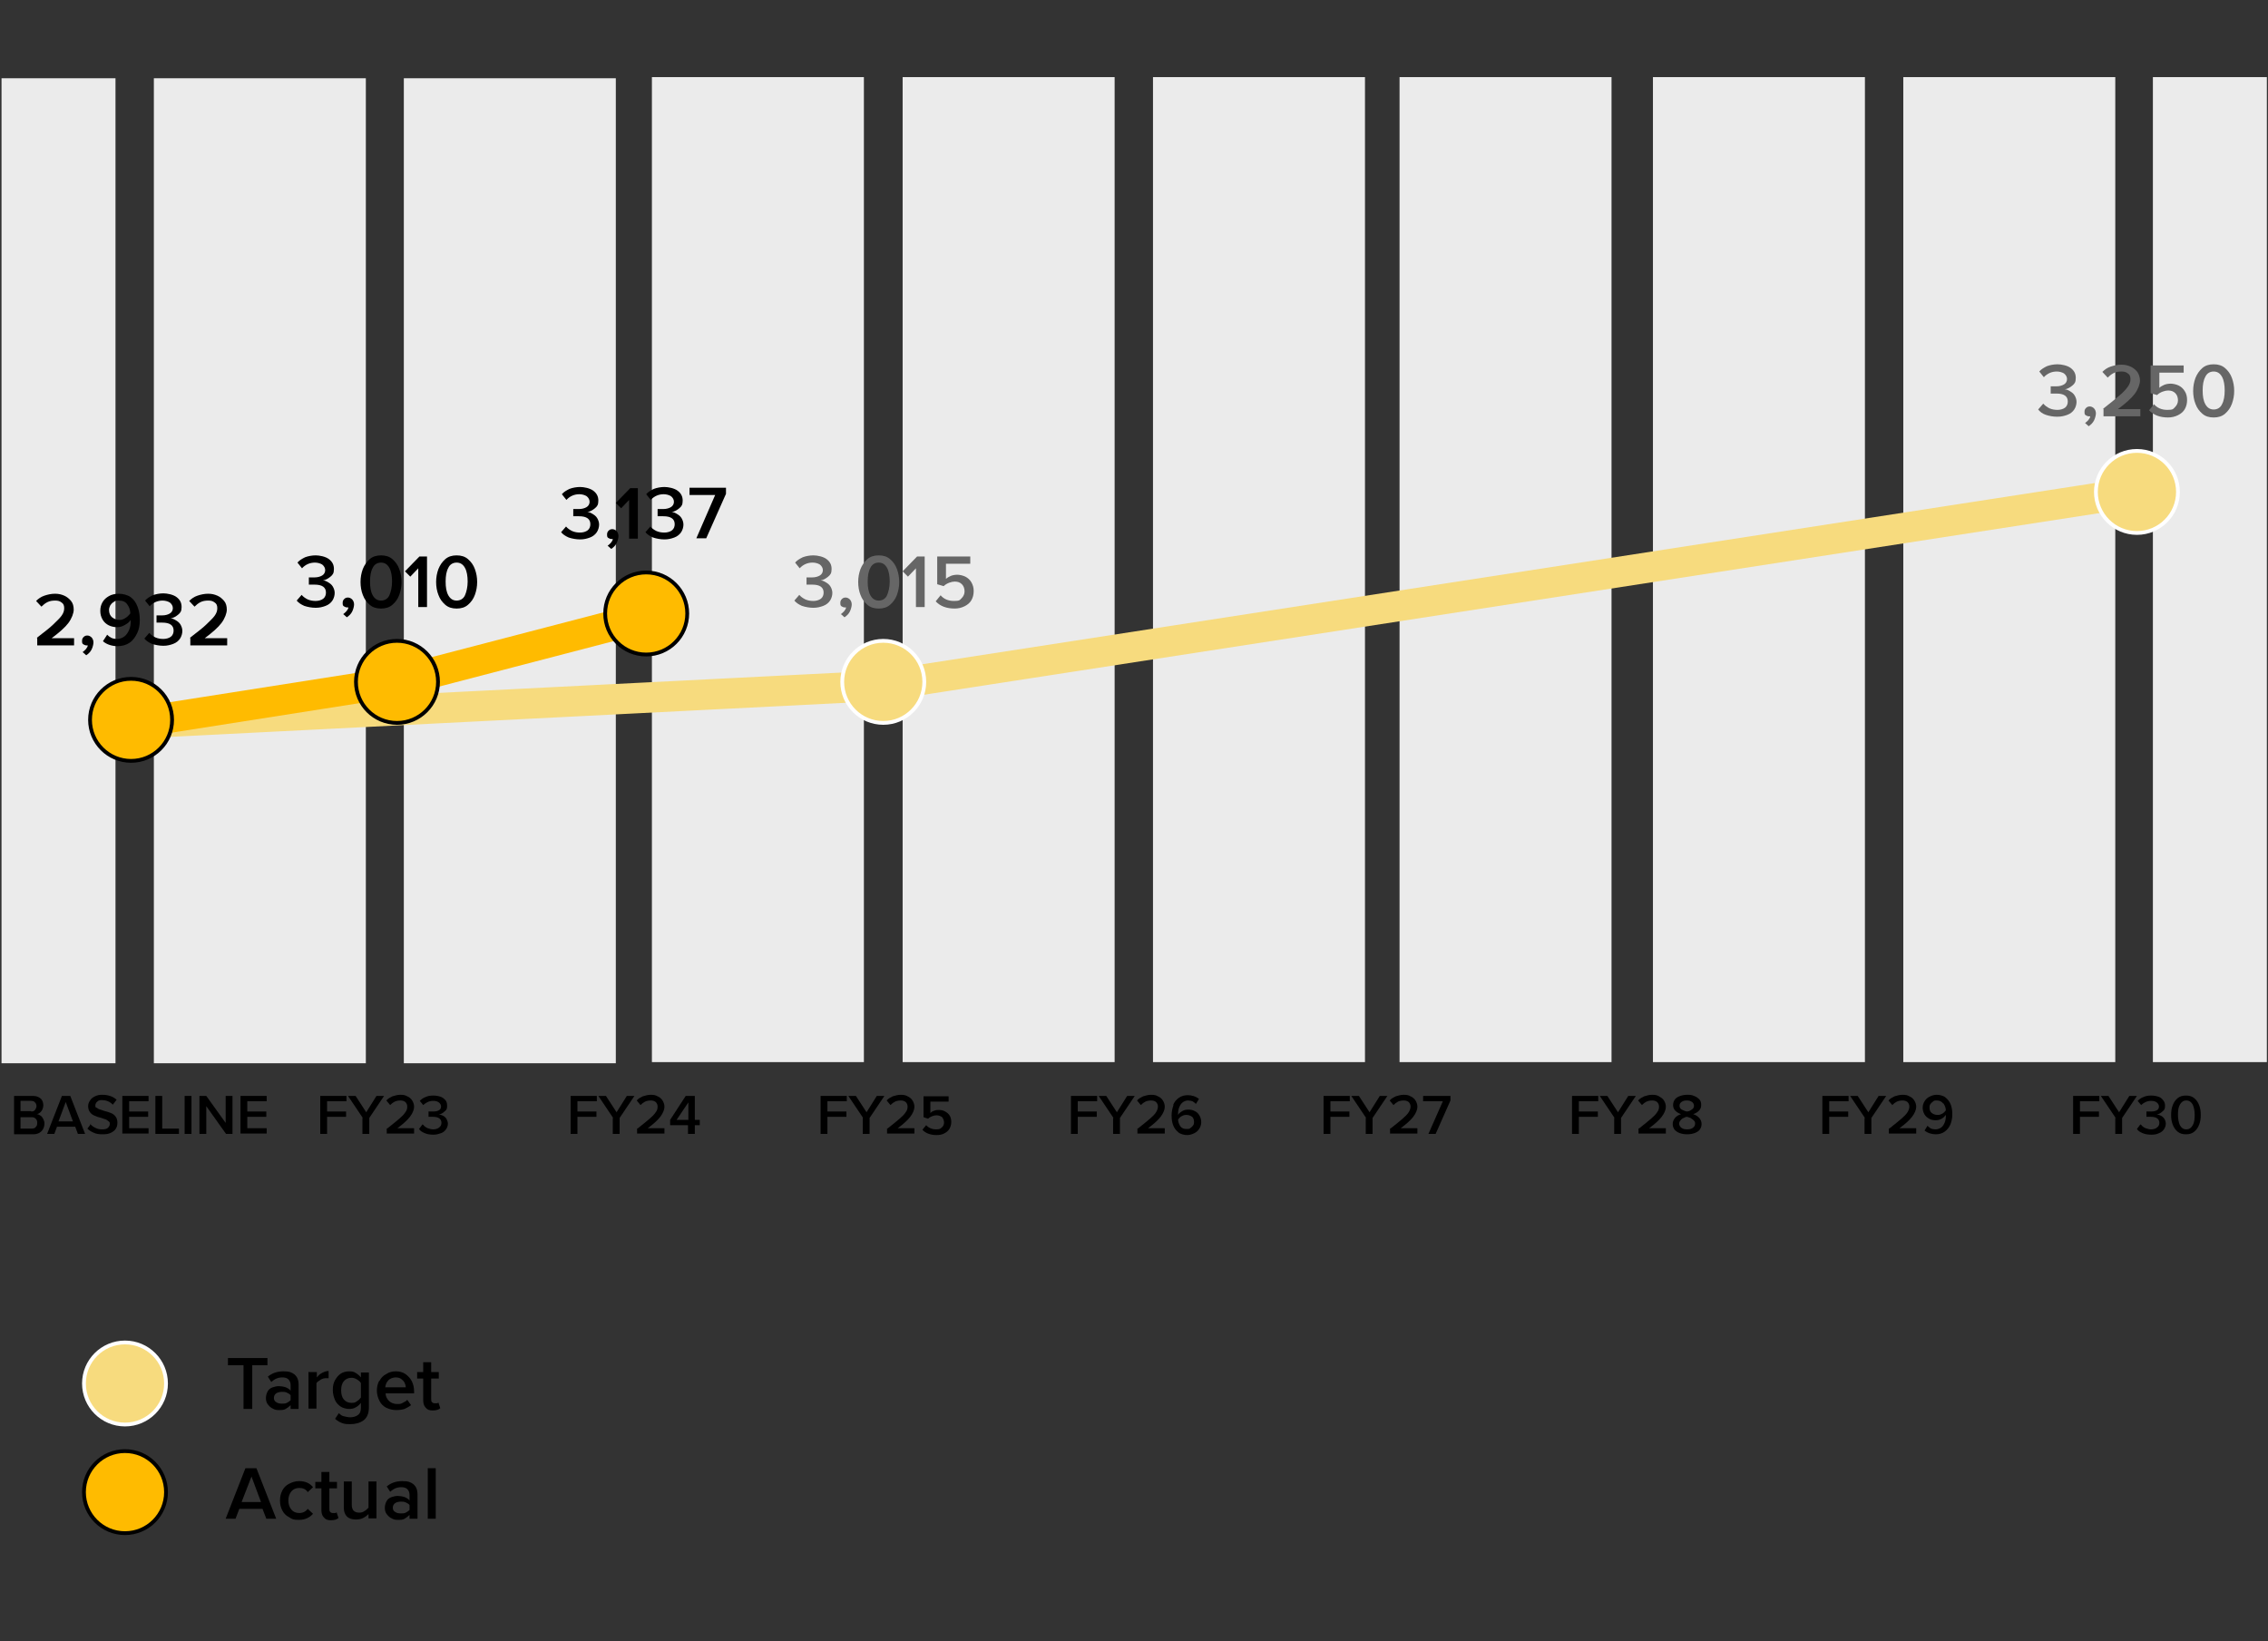
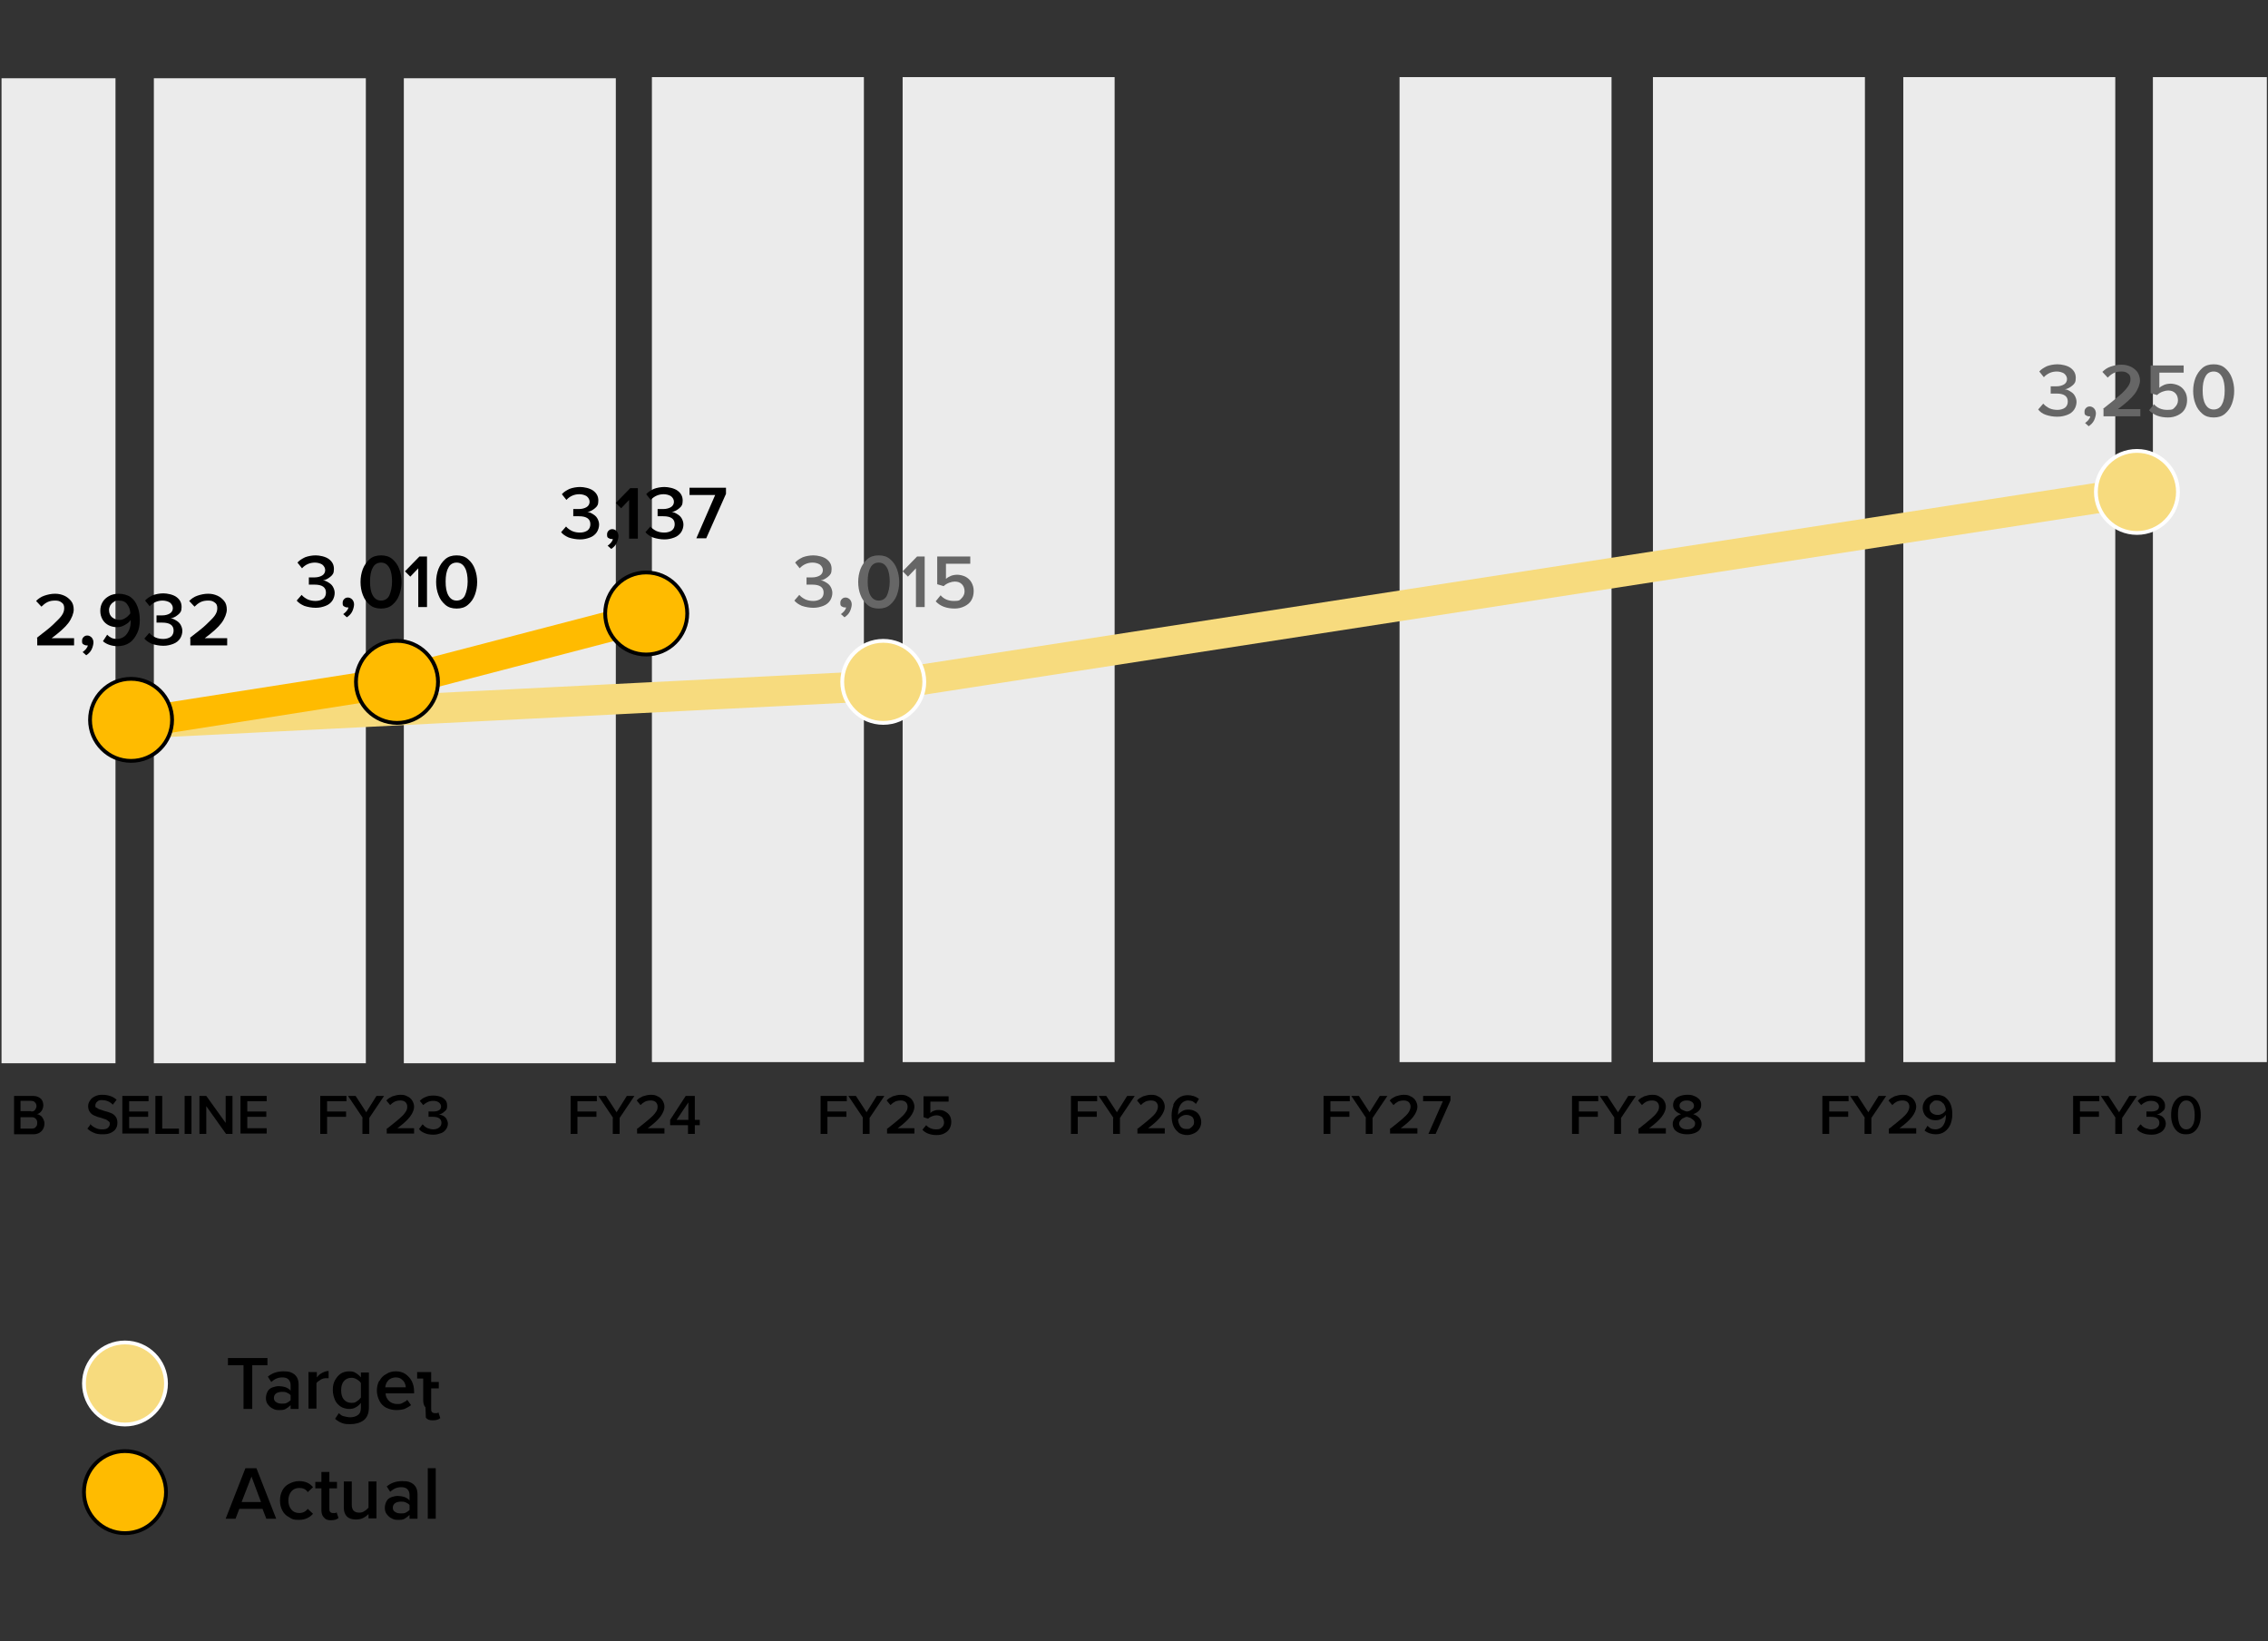
<svg xmlns="http://www.w3.org/2000/svg" id="Layer_1" version="1.1" viewBox="0 0 597 432">
  <rect x="0" y="0" width="597" height="432" fill="#333333" stroke="none" />
  <defs>
    <style>
      .st0, .st1, .st2 {
        fill: none;
      }

      .st1 {
        stroke: #f7db7e;
        stroke-linecap: round;
      }

      .st1, .st2 {
        stroke-width: 8px;
      }

      .st1, .st2, .st3, .st4 {
        stroke-miterlimit: 10;
      }

      .st5 {
        fill: #ebebeb;
      }

      .st6 {
        isolation: isolate;
      }

      .st2 {
        stroke: #fb0;
      }

      .st7 {
        fill: #666;
      }

      .st3 {
        fill: #f7db7e;
        stroke: #fff;
      }

      .st4 {
        fill: #fb0;
        stroke: #000;
      }
    </style>
  </defs>
  <rect class="st5" x=".4" y="20.6" width="30" height="259.3" />
  <rect class="st5" x="40.5" y="20.6" width="55.8" height="259.3" />
  <rect class="st5" x="106.3" y="20.6" width="55.8" height="259.3" />
  <rect class="st5" x="171.6" y="20.3" width="55.8" height="259.3" />
  <rect class="st5" x="237.6" y="20.3" width="55.8" height="259.3" />
-   <rect class="st5" x="303.5" y="20.3" width="55.8" height="259.3" />
  <rect class="st5" x="368.4" y="20.3" width="55.8" height="259.3" />
  <rect class="st5" x="435.1" y="20.3" width="55.8" height="259.3" />
  <rect class="st5" x="501" y="20.3" width="55.8" height="259.3" />
  <rect class="st5" x="566.7" y="20.3" width="30" height="259.3" />
  <line class="st1" x1="34.5" y1="190.5" x2="232.5" y2="180.5" />
  <line class="st2" x1="34.5" y1="190.5" x2="104.5" y2="179.5" />
  <line class="st2" x1="170.1" y1="162.4" x2="104.5" y2="179.5" />
  <line class="st1" x1="562.5" y1="129.5" x2="232.5" y2="180.5" />
  <circle class="st4" cx="34.5" cy="189.5" r="10.8" />
  <circle class="st4" cx="104.5" cy="179.5" r="10.8" />
  <circle class="st3" cx="232.5" cy="179.5" r="10.8" />
  <circle class="st3" cx="562.5" cy="129.5" r="10.8" />
  <rect class="st0" x="-2.1" y="288.5" width="77.8" height="15.5" />
  <g class="st6">
    <g class="st6">
      <path d="M3.7,288.5h4.9c.6,0,1.1.1,1.5.3.4.2.8.5,1,.9s.3.8.3,1.3-.2,1.1-.5,1.5c-.3.4-.7.7-1.2.8.3,0,.7.2,1,.4.3.2.5.5.7.9.2.4.3.7.3,1.2,0,.8-.3,1.5-.8,2s-1.2.8-2.1.8H3.7v-10ZM8.2,292.6c.4,0,.8-.1,1-.4.2-.3.4-.6.4-1s-.1-.7-.4-1c-.2-.3-.6-.4-1-.4h-2.8v2.7h2.8ZM8.3,297.1c.5,0,.9-.1,1.1-.4.3-.3.4-.6.4-1.1s-.1-.8-.4-1.1-.6-.4-1.1-.4h-2.9v3h2.9Z" />
-       <path d="M19.7,296.6h-4.7l-.7,1.9h-1.9l3.9-10h2.2l3.9,10h-1.9l-.7-1.9ZM15.4,295.2h3.8l-1.9-5.1-1.9,5.1Z" />
      <path d="M23.7,295.9c.4.4.8.7,1.4,1s1.1.4,1.8.4,1.2-.1,1.5-.4c.3-.3.5-.6.5-1s0-.5-.3-.7c-.2-.2-.4-.3-.7-.5-.3-.1-.7-.2-1.2-.4-.8-.2-1.4-.4-1.8-.6-.5-.2-.9-.5-1.2-.9-.3-.4-.5-.9-.5-1.6s.2-1,.5-1.5.7-.8,1.3-1.1c.6-.3,1.2-.4,1.9-.4,1.5,0,2.8.4,3.8,1.3l-1,1.3c-.4-.4-.8-.7-1.3-.9-.5-.2-1-.3-1.6-.3s-.9.1-1.2.4c-.3.2-.5.6-.5,1s0,.5.3.6.4.3.7.4c.3.1.7.2,1.2.4.8.2,1.4.4,1.9.6.5.2.9.5,1.2.9.3.4.5.9.5,1.6s-.1,1.1-.4,1.6c-.3.5-.7.8-1.3,1.1-.6.3-1.3.4-2.2.4s-1.7-.1-2.3-.4c-.7-.3-1.2-.6-1.7-1.1l1-1.3Z" />
      <path d="M32.2,288.5h6.9v1.4h-5.1v2.7h5v1.4h-5v3h5.1v1.4h-6.9v-10Z" />
      <path d="M40.9,288.5h1.8v8.6h4.4v1.4h-6.2v-10Z" />
      <path d="M48.6,288.5h1.8v10h-1.8v-10Z" />
      <path d="M54.3,291.2v7.3h-1.8v-10h1.8l5.1,7.1v-7.1h1.8v10h-1.7l-5.2-7.3Z" />
      <path d="M63.3,288.5h6.9v1.4h-5.1v2.7h5v1.4h-5v3h5.1v1.4h-6.9v-10Z" />
    </g>
  </g>
-   <rect class="st0" x="74.8" y="288.5" width="52.3" height="15.5" />
  <g class="st6">
    <g class="st6">
      <path d="M84.3,288.5h6.9v1.4h-5.1v2.7h5v1.4h-5v4.5h-1.8v-10Z" />
      <path d="M95.5,294.3l-3.9-5.8h2l2.8,4.3,2.7-4.3h2l-3.9,5.8v4.2h-1.8v-4.2Z" />
      <path d="M101.9,297.1c1.4-1.1,2.5-2,3.2-2.6s1.3-1.2,1.6-1.7c.4-.5.5-1,.5-1.5s-.2-.9-.5-1.2c-.4-.3-.8-.4-1.3-.4s-1.1.1-1.5.3-.8.5-1.2.9l-1-1.2c.4-.5,1-.8,1.6-1.1.7-.2,1.3-.4,2.1-.4s1.3.1,1.8.4c.5.2,1,.6,1.3,1.1.3.5.5,1,.5,1.7s-.4,1.7-1.1,2.6c-.7.9-1.8,1.9-3.3,3h4.4v1.4h-7.2v-1.4Z" />
      <path d="M111.4,296.1c.3.4.7.7,1.2.9.5.2,1,.3,1.5.3s1.2-.2,1.5-.5c.4-.3.6-.7.6-1.2,0-1-.7-1.6-2.2-1.6s-1.1,0-1.2,0v-1.4c.1,0,.5,0,1.2,0s1.1-.1,1.5-.3.6-.6.6-1-.2-.8-.6-1.1c-.4-.3-.9-.4-1.5-.4-1,0-1.8.4-2.6,1.1l-.9-1.1c.4-.4.9-.8,1.5-1,.6-.3,1.3-.4,2.1-.4s2,.2,2.6.7c.7.5,1,1.1,1,2s-.2,1.1-.7,1.5c-.4.4-.9.7-1.5.8.3,0,.7.1,1.1.3.4.2.7.5.9.8.2.4.4.8.4,1.3s-.2,1.1-.5,1.5-.7.8-1.3,1-1.2.4-2,.4-1.6-.1-2.3-.4c-.7-.3-1.2-.6-1.5-1.1l.9-1.2Z" />
    </g>
  </g>
  <rect class="st0" x="140.7" y="288.5" width="52.3" height="15.5" />
  <g class="st6">
    <g class="st6">
      <path d="M150.2,288.5h6.9v1.4h-5.1v2.7h5v1.4h-5v4.5h-1.8v-10Z" />
      <path d="M161.4,294.3l-3.9-5.8h2l2.8,4.3,2.7-4.3h2l-3.9,5.8v4.2h-1.8v-4.2Z" />
      <path d="M167.8,297.1c1.4-1.1,2.5-2,3.2-2.6s1.3-1.2,1.6-1.7c.4-.5.5-1,.5-1.5s-.2-.9-.5-1.2c-.4-.3-.8-.4-1.3-.4s-1.1.1-1.5.3-.8.5-1.2.9l-1-1.2c.4-.5,1-.8,1.6-1.1.7-.2,1.3-.4,2.1-.4s1.3.1,1.8.4c.5.2,1,.6,1.3,1.1.3.5.5,1,.5,1.7s-.4,1.7-1.1,2.6c-.7.9-1.8,1.9-3.3,3h4.4v1.4h-7.2v-1.4Z" />
      <path d="M181.2,296.2h-4.8v-1.4l4.1-6.3h2.4v6.3h1.3v1.4h-1.3v2.3h-1.8v-2.3ZM178.1,294.8h3.1v-4.6l-3.1,4.6Z" />
    </g>
  </g>
  <rect class="st0" x="206.7" y="288.5" width="52.3" height="15.5" />
  <g class="st6">
    <g class="st6">
      <path d="M216,288.5h6.9v1.4h-5.1v2.7h5v1.4h-5v4.5h-1.8v-10Z" />
      <path d="M227.2,294.3l-3.9-5.8h2l2.8,4.3,2.7-4.3h2l-3.9,5.8v4.2h-1.8v-4.2Z" />
      <path d="M233.6,297.1c1.4-1.1,2.5-2,3.2-2.6s1.3-1.2,1.6-1.7c.4-.5.5-1,.5-1.5s-.2-.9-.5-1.2c-.4-.3-.8-.4-1.3-.4s-1.1.1-1.5.3-.8.5-1.2.9l-1-1.2c.4-.5,1-.8,1.6-1.1.7-.2,1.3-.4,2.1-.4s1.3.1,1.8.4c.5.2,1,.6,1.3,1.1.3.5.5,1,.5,1.7s-.4,1.7-1.1,2.6c-.7.9-1.8,1.9-3.3,3h4.4v1.4h-7.2v-1.4Z" />
      <path d="M243.7,296.1c.7.8,1.6,1.2,2.7,1.2s1.1-.2,1.5-.5.6-.8.6-1.3-.2-1-.5-1.4c-.4-.3-.9-.5-1.5-.5s-1.6.3-2.2.9l-1.2-.4v-5.5h6.6v1.4h-4.8v3c.3-.3.6-.5,1-.6.4-.2.8-.2,1.3-.2s1.1.1,1.6.4.9.6,1.2,1.1c.3.5.4,1.1.4,1.7s-.2,1.3-.5,1.8c-.3.5-.8.9-1.4,1.2-.6.3-1.2.4-2,.4-1.6,0-2.9-.5-3.7-1.4l1-1.2Z" />
    </g>
  </g>
  <rect class="st0" x="272.6" y="288.5" width="52.3" height="15.5" />
  <g class="st6">
    <g class="st6">
      <path d="M281.9,288.5h6.9v1.4h-5.1v2.7h5v1.4h-5v4.5h-1.8v-10Z" />
      <path d="M293.1,294.3l-3.9-5.8h2l2.8,4.3,2.7-4.3h2l-3.9,5.8v4.2h-1.8v-4.2Z" />
      <path d="M299.5,297.1c1.4-1.1,2.5-2,3.2-2.6.7-.6,1.3-1.2,1.6-1.7.3-.5.5-1,.5-1.5s-.2-.9-.5-1.2c-.4-.3-.8-.4-1.3-.4s-1.1.1-1.5.3-.8.5-1.2.9l-1-1.2c.4-.5,1-.8,1.6-1.1.7-.2,1.3-.4,2.1-.4s1.3.1,1.8.4c.5.2,1,.6,1.3,1.1.3.5.5,1,.5,1.7s-.4,1.7-1.1,2.6c-.7.9-1.8,1.9-3.3,3h4.4v1.4h-7.2v-1.4Z" />
      <path d="M308.8,290.9c.3-.8.8-1.4,1.5-1.9.7-.5,1.5-.7,2.4-.7s2.1.3,2.9,1l-.8,1.3c-.3-.3-.6-.5-.9-.7-.3-.1-.7-.2-1.2-.2s-1,.2-1.4.5c-.4.3-.7.8-.9,1.3-.2.5-.3,1.1-.3,1.7s0,.2,0,.3c.2-.4.6-.7,1.1-1,.5-.3,1-.4,1.6-.4s1.2.1,1.7.4c.5.2.9.6,1.2,1.1s.5,1.1.5,1.8-.2,1.2-.5,1.7c-.3.5-.7.9-1.3,1.2-.6.3-1.2.5-1.9.5s-1.7-.2-2.3-.7c-.6-.5-1.1-1.1-1.4-1.9s-.4-1.7-.4-2.6.2-1.9.5-2.7ZM313.8,294c-.4-.3-.9-.5-1.5-.5s-.8.1-1.2.3c-.4.2-.7.5-1,.9,0,.7.3,1.3.6,1.8.4.5.9.7,1.6.7s.8,0,1.1-.3c.3-.2.5-.4.7-.7.2-.3.2-.6.2-.9,0-.6-.2-1.1-.6-1.4Z" />
    </g>
  </g>
  <rect class="st0" x="338.5" y="288.5" width="52.3" height="15.5" />
  <g class="st6">
    <g class="st6">
      <path d="M348.4,288.5h6.9v1.4h-5.1v2.7h5v1.4h-5v4.5h-1.8v-10Z" />
      <path d="M359.6,294.3l-3.9-5.8h2l2.8,4.3,2.7-4.3h2l-3.9,5.8v4.2h-1.8v-4.2Z" />
      <path d="M366,297.1c1.4-1.1,2.5-2,3.2-2.6.7-.6,1.3-1.2,1.6-1.7.3-.5.5-1,.5-1.5s-.2-.9-.5-1.2c-.4-.3-.8-.4-1.3-.4s-1.1.1-1.5.3-.8.5-1.2.9l-1-1.2c.4-.5,1-.8,1.6-1.1.7-.2,1.3-.4,2.1-.4s1.3.1,1.8.4c.5.2,1,.6,1.3,1.1.3.5.5,1,.5,1.7s-.4,1.7-1.1,2.6c-.7.9-1.8,1.9-3.3,3h4.4v1.4h-7.2v-1.4Z" />
      <path d="M379.8,289.9h-5.2v-1.4h7.2v1.2l-3.9,8.8h-1.9l3.8-8.6Z" />
    </g>
  </g>
  <rect class="st0" x="404.5" y="288.5" width="52.3" height="15.5" />
  <g class="st6">
    <g class="st6">
      <path d="M413.8,288.5h6.9v1.4h-5.1v2.7h5v1.4h-5v4.5h-1.8v-10Z" />
      <path d="M425,294.3l-3.9-5.8h2l2.8,4.3,2.7-4.3h2l-3.9,5.8v4.2h-1.8v-4.2Z" />
      <path d="M431.4,297.1c1.4-1.1,2.5-2,3.2-2.6.7-.6,1.3-1.2,1.6-1.7.4-.5.5-1,.5-1.5s-.2-.9-.5-1.2c-.4-.3-.8-.4-1.3-.4s-1.1.1-1.5.3-.8.5-1.2.9l-1-1.2c.4-.5,1-.8,1.6-1.1.7-.2,1.3-.4,2.1-.4s1.3.1,1.8.4,1,.6,1.3,1.1c.3.5.5,1,.5,1.7s-.4,1.7-1.1,2.6c-.7.9-1.8,1.9-3.3,3h4.4v1.4h-7.2v-1.4Z" />
      <path d="M440.9,294.3c.4-.5,1-.8,1.6-1-.6-.2-1.1-.5-1.5-.9-.4-.4-.6-.9-.6-1.5s.2-1.1.5-1.5c.3-.4.8-.7,1.4-.9.6-.2,1.2-.3,1.8-.3s1.2,0,1.8.3c.6.2,1,.5,1.4.9.4.4.5.9.5,1.5s-.2,1.1-.6,1.5c-.4.4-.9.7-1.5.9.7.2,1.2.6,1.6,1,.4.5.6,1,.6,1.6s-.2,1.1-.5,1.5c-.3.4-.8.7-1.4.9-.6.2-1.2.3-1.9.3s-1.3-.1-1.9-.3c-.6-.2-1-.5-1.4-.9-.3-.4-.5-.9-.5-1.5s.2-1.1.6-1.6ZM445.8,294.9c-.2-.2-.5-.4-.8-.6-.3-.1-.6-.2-.9-.3-.3,0-.6.1-.9.3-.3.1-.6.3-.8.6-.2.2-.4.5-.4.9s.2.8.6,1.1c.4.3.9.4,1.5.4s1.1-.1,1.5-.4c.4-.3.6-.6.6-1.1s-.1-.6-.4-.9ZM445.4,290.1c-.4-.3-.8-.4-1.4-.4s-1,.1-1.4.4c-.4.3-.5.6-.5,1s.2.8.6,1,.8.4,1.3.5c.5,0,.9-.2,1.3-.5.4-.2.6-.6.6-1s-.2-.8-.5-1Z" />
    </g>
  </g>
  <rect class="st0" x="470.4" y="288.5" width="52.3" height="15.5" />
  <g class="st6">
    <g class="st6">
      <path d="M479.7,288.5h6.9v1.4h-5.1v2.7h5v1.4h-5v4.5h-1.8v-10Z" />
      <path d="M490.9,294.3l-3.9-5.8h2l2.8,4.3,2.7-4.3h2l-3.9,5.8v4.2h-1.8v-4.2Z" />
      <path d="M497.3,297.1c1.4-1.1,2.5-2,3.2-2.6.7-.6,1.3-1.2,1.6-1.7.3-.5.5-1,.5-1.5s-.2-.9-.5-1.2c-.4-.3-.8-.4-1.3-.4s-1.1.1-1.5.3-.8.5-1.2.9l-1-1.2c.4-.5,1-.8,1.6-1.1.7-.2,1.3-.4,2.1-.4s1.3.1,1.8.4c.5.2,1,.6,1.3,1.1.3.5.5,1,.5,1.7s-.4,1.7-1.1,2.6c-.7.9-1.8,1.9-3.3,3h4.4v1.4h-7.2v-1.4Z" />
      <path d="M507.4,296.4c.3.3.6.5.9.7.3.1.7.2,1.2.2s1.1-.2,1.5-.5c.4-.3.7-.8.9-1.3s.3-1.1.3-1.7v-.3c-.3.4-.6.7-1.1,1-.5.3-1,.4-1.6.4s-1.2-.1-1.7-.4-.9-.6-1.2-1.1c-.3-.5-.5-1.1-.5-1.8s.2-1.2.5-1.7c.3-.5.7-.9,1.3-1.2.6-.3,1.2-.5,1.9-.5s1.7.2,2.3.7c.6.5,1.1,1.1,1.4,1.9.3.8.4,1.7.4,2.6s-.2,1.9-.5,2.6-.8,1.4-1.5,1.9c-.7.5-1.5.7-2.4.7s-2.1-.3-2.9-1l.8-1.3ZM511.5,290.5c-.4-.5-.9-.8-1.6-.8s-.8,0-1.1.3c-.3.2-.5.4-.7.7s-.2.6-.2.9c0,.6.2,1.1.6,1.4.4.3.9.5,1.5.5s.8-.1,1.2-.3c.4-.2.7-.5,1-.9,0-.7-.3-1.3-.6-1.8Z" />
    </g>
  </g>
  <rect class="st0" x="536.3" y="288.5" width="52.3" height="15.5" />
  <g class="st6">
    <g class="st6">
      <path d="M545.7,288.5h6.9v1.4h-5.1v2.7h5v1.4h-5v4.5h-1.8v-10Z" />
      <path d="M556.9,294.3l-3.9-5.8h2l2.8,4.3,2.7-4.3h2l-3.9,5.8v4.2h-1.8v-4.2Z" />
      <path d="M563.6,296.1c.3.4.7.7,1.2.9.5.2,1,.3,1.5.3s1.2-.2,1.5-.5c.4-.3.6-.7.6-1.2,0-1-.7-1.6-2.2-1.6s-1.1,0-1.2,0v-1.4c.1,0,.5,0,1.2,0s1.1-.1,1.5-.3.6-.6.6-1-.2-.8-.6-1.1-.9-.4-1.5-.4c-1,0-1.8.4-2.6,1.1l-.9-1.1c.4-.4.9-.8,1.5-1,.6-.3,1.3-.4,2.1-.4s2,.2,2.6.7,1,1.1,1,2-.2,1.1-.7,1.5c-.4.4-.9.7-1.5.8.3,0,.7.1,1.1.3.4.2.7.5.9.8s.4.8.4,1.3-.2,1.1-.5,1.5c-.3.4-.7.8-1.3,1-.6.3-1.2.4-2,.4s-1.6-.1-2.3-.4c-.7-.3-1.2-.6-1.5-1.1l.9-1.2Z" />
      <path d="M571.9,291c.3-.8.7-1.4,1.3-1.9.6-.5,1.3-.7,2.2-.7s1.6.2,2.2.7c.6.5,1,1.1,1.3,1.9s.4,1.6.4,2.5-.1,1.7-.4,2.5c-.3.8-.7,1.4-1.3,1.9-.6.5-1.3.7-2.2.7s-1.6-.2-2.2-.7c-.6-.5-1-1.1-1.3-1.9-.3-.8-.4-1.6-.4-2.5s.1-1.7.4-2.5ZM577.2,290.8c-.4-.7-.9-1.1-1.7-1.1s-1.3.4-1.7,1.1-.5,1.6-.5,2.7.2,2,.5,2.7c.4.7.9,1.1,1.7,1.1s1.3-.4,1.7-1.1c.4-.7.5-1.6.5-2.7s-.2-2-.5-2.7Z" />
    </g>
  </g>
  <rect class="st0" x="59.4" y="357.6" width="61.2" height="21.9" />
  <g class="st6">
    <g class="st6">
      <path d="M64,359.4h-4v-1.9h10.4v1.9h-4v11.5h-2.3v-11.5Z" />
      <path d="M76.5,369.9c-.4.4-.8.7-1.3,1s-1.1.3-1.8.3-1.1-.1-1.6-.4c-.5-.2-.9-.6-1.3-1.1s-.5-1.1-.5-1.7.2-1.3.5-1.8c.3-.5.7-.8,1.3-1s1.1-.3,1.6-.3,1.2.1,1.8.3c.5.2,1,.5,1.3.9v-1.5c0-.6-.2-1.1-.6-1.5-.4-.4-1-.5-1.6-.5-1.1,0-2,.4-2.9,1.2l-.9-1.4c1.1-.9,2.4-1.4,4.1-1.4s2.2.3,2.9.8c.7.6,1.1,1.4,1.1,2.7v6.4h-2.1v-1ZM76.5,367.3c-.2-.3-.6-.5-1-.7s-.9-.2-1.3-.2-1.1.1-1.5.4-.6.7-.6,1.2.2.9.6,1.1c.4.3.9.4,1.5.4s.9,0,1.3-.2.7-.4,1-.7v-1.3Z" />
      <path d="M81.3,361.2h2.1v1.4c.4-.5.8-.9,1.4-1.2s1.1-.5,1.7-.5v1.9c-.2,0-.4,0-.7,0-.4,0-.9.1-1.4.4-.5.3-.9.6-1.1.9v6.7h-2.1v-9.7Z" />
      <path d="M89.1,371.9c.4.4.8.8,1.3.9s1.1.3,1.8.3,1.5-.2,2-.6c.6-.4.8-1.1.8-2v-1.2c-.4.5-.8.9-1.4,1.2-.5.3-1.1.4-1.7.4s-1.6-.2-2.2-.6c-.6-.4-1.2-1-1.5-1.7s-.6-1.6-.6-2.7.2-1.9.6-2.6.9-1.3,1.5-1.7c.6-.4,1.4-.6,2.2-.6s1.2.1,1.7.4c.5.3,1,.7,1.4,1.2v-1.3h2.1v9.2c0,1.6-.5,2.7-1.4,3.4-1,.7-2.1,1-3.5,1s-1.6-.1-2.2-.3-1.2-.6-1.8-1.1l1-1.5ZM95,364.1c-.2-.4-.6-.7-1.1-1-.5-.3-.9-.4-1.4-.4-.8,0-1.5.3-2,.9-.5.6-.7,1.4-.7,2.4s.2,1.8.7,2.4c.5.6,1.2.9,2,.9s1-.1,1.4-.4c.5-.3.8-.6,1.1-1v-3.8Z" />
      <path d="M99.9,363.5c.4-.8,1-1.4,1.8-1.8.7-.5,1.6-.7,2.5-.7s1.8.2,2.5.7c.7.5,1.3,1.1,1.7,1.9.4.8.6,1.7.6,2.7v.5h-7.5c0,.8.4,1.5.9,2s1.3.8,2.1.8,1,0,1.5-.3.9-.4,1.2-.8l1,1.4c-.5.4-1.1.7-1.7,1-.7.2-1.4.3-2.2.3s-1.8-.2-2.6-.6c-.8-.4-1.4-1-1.8-1.8-.4-.8-.7-1.7-.7-2.7s.2-1.8.6-2.6ZM102.2,363.4c-.5.5-.7,1.1-.8,1.8h5.4c0-.4-.1-.8-.3-1.2-.2-.4-.5-.7-.9-1-.4-.3-.9-.4-1.5-.4s-1.5.3-1.9.8Z" />
-       <path d="M112,370.5c-.4-.4-.6-1.1-.6-1.9v-5.7h-1.6v-1.7h1.6v-2.6h2.1v2.6h2v1.7h-2v5.3c0,.4,0,.7.2.9.2.2.4.3.7.3s.4,0,.6,0c.2,0,.3-.1.4-.2l.5,1.5c-.4.4-1.1.6-2,.6s-1.4-.2-1.8-.7Z" />
+       <path d="M112,370.5c-.4-.4-.6-1.1-.6-1.9v-5.7h-1.6v-1.7h1.6h2.1v2.6h2v1.7h-2v5.3c0,.4,0,.7.2.9.2.2.4.3.7.3s.4,0,.6,0c.2,0,.3-.1.4-.2l.5,1.5c-.4.4-1.1.6-2,.6s-1.4-.2-1.8-.7Z" />
    </g>
  </g>
  <rect class="st0" x="59.4" y="386.4" width="61.2" height="21.9" />
  <g class="st6">
    <g class="st6">
      <path d="M69.3,397.2h-6.3l-1,2.6h-2.6l5.2-13.3h2.9l5.2,13.3h-2.6l-1-2.6ZM63.6,395.4h5.1l-2.5-6.7-2.6,6.7Z" />
      <path d="M74.3,392.4c.4-.8,1-1.4,1.8-1.8.8-.4,1.6-.7,2.6-.7,1.6,0,2.8.5,3.7,1.6l-1.4,1.3c-.5-.8-1.3-1.1-2.2-1.1s-1.6.3-2.1.9c-.5.6-.8,1.4-.8,2.4s.3,1.8.8,2.4c.5.6,1.2.9,2.1.9s1.7-.4,2.2-1.1l1.4,1.3c-.9,1-2.1,1.6-3.7,1.6s-1.8-.2-2.6-.7c-.8-.4-1.4-1-1.8-1.8-.4-.8-.6-1.6-.6-2.6s.2-1.8.6-2.6Z" />
      <path d="M85.2,399.4c-.4-.4-.6-1.1-.6-1.9v-5.7h-1.6v-1.7h1.6v-2.6h2.1v2.6h2v1.7h-2v5.3c0,.4,0,.7.2.9.2.2.4.3.7.3s.4,0,.6,0c.2,0,.3-.1.4-.2l.5,1.5c-.4.4-1.1.6-2,.6s-1.4-.2-1.8-.7Z" />
      <path d="M97.1,398.5c-.4.4-.9.8-1.5,1.1-.6.3-1.2.4-2,.4-1,0-1.8-.3-2.3-.8s-.8-1.3-.8-2.3v-6.9h2.1v6.2c0,.7.2,1.2.5,1.5.3.3.8.5,1.4.5s1-.1,1.4-.4c.4-.2.8-.6,1.1-.9v-6.9h2.1v9.7h-2.1v-1.3Z" />
      <path d="M107.8,398.8c-.4.4-.8.7-1.3,1s-1.1.3-1.8.3-1.1-.1-1.6-.4c-.5-.2-.9-.6-1.3-1.1s-.5-1.1-.5-1.7.2-1.3.5-1.8c.3-.5.7-.8,1.3-1s1.1-.3,1.6-.3,1.2.1,1.8.3c.5.2,1,.5,1.3.9v-1.5c0-.6-.2-1.1-.6-1.5-.4-.4-1-.5-1.6-.5-1.1,0-2,.4-2.9,1.2l-.9-1.4c1.1-.9,2.4-1.4,4.1-1.4s2.2.3,2.9.8c.7.6,1.1,1.4,1.1,2.7v6.4h-2.1v-1ZM107.8,396.2c-.2-.3-.6-.5-1-.7s-.9-.2-1.3-.2-1.1.1-1.5.4-.6.7-.6,1.2.2.9.6,1.1c.4.3.9.4,1.5.4s.9,0,1.3-.2.7-.4,1-.7v-1.3Z" />
      <path d="M112.6,386.5h2.1v13.3h-2.1v-13.3Z" />
    </g>
  </g>
  <rect class="st0" x="7.2" y="156.4" width="61.2" height="21.9" />
  <g class="st6">
    <g class="st6">
      <path d="M9.7,167.9c1.9-1.5,3.4-2.6,4.3-3.5s1.7-1.6,2.2-2.3.7-1.3.7-2-.2-1.2-.7-1.5c-.5-.4-1-.5-1.7-.5s-1.4.1-2,.4c-.6.3-1.1.7-1.6,1.2l-1.4-1.5c.6-.6,1.3-1.1,2.2-1.4.9-.3,1.8-.5,2.8-.5s1.7.2,2.4.5c.7.3,1.3.8,1.8,1.4s.7,1.4.7,2.3-.5,2.3-1.4,3.5-2.4,2.5-4.4,4h5.9v1.9h-9.7v-1.9Z" />
      <path d="M21.7,171.7c.3-.2.6-.5.9-.8.3-.4.5-.7.5-1-.1,0-.2,0-.3,0-.3,0-.6-.1-.9-.3s-.3-.5-.3-.9.1-.7.4-1,.6-.4,1-.4.8.2,1.1.5.5.8.5,1.3-.2,1.3-.5,1.9c-.3.6-.8,1.1-1.4,1.5l-.9-.8Z" />
      <path d="M28.1,167c.4.4.8.7,1.2.9s.9.3,1.5.3,1.4-.2,2-.7c.5-.4.9-1,1.2-1.7.3-.7.4-1.4.4-2.2v-.4c-.3.5-.8.9-1.5,1.3s-1.3.6-2.1.6-1.6-.2-2.2-.5-1.2-.8-1.6-1.5c-.4-.7-.6-1.4-.6-2.3s.2-1.6.6-2.3c.4-.7,1-1.2,1.7-1.6.7-.4,1.6-.6,2.6-.6s2.3.3,3.1.9c.8.6,1.4,1.4,1.8,2.5.4,1,.6,2.2.6,3.5s-.2,2.5-.7,3.5c-.5,1-1.1,1.9-2,2.5s-1.9.9-3.2.9-2.8-.4-3.8-1.3l1.1-1.7ZM33.5,159.1c-.5-.7-1.2-1-2.2-1s-1,.1-1.4.4c-.4.2-.7.6-.9.9-.2.4-.3.8-.3,1.2,0,.8.3,1.5.8,1.9s1.2.7,1.9.7,1.1-.2,1.6-.5c.5-.3.9-.7,1.3-1.2,0-.9-.3-1.7-.8-2.4Z" />
      <path d="M39.3,166.6c.4.5,1,.9,1.6,1.2.7.3,1.4.4,2.1.4s1.5-.2,2-.6c.5-.4.7-1,.7-1.6,0-1.4-1-2.1-3-2.1s-1.4,0-1.5,0v-1.9c.2,0,.7,0,1.5,0s1.5-.2,2-.5c.5-.3.8-.8.8-1.4s-.3-1.1-.8-1.5c-.5-.3-1.2-.5-1.9-.5-1.3,0-2.5.5-3.4,1.5l-1.2-1.5c.5-.6,1.2-1,2-1.4.8-.3,1.8-.5,2.8-.5s2.6.3,3.5,1,1.3,1.5,1.3,2.6-.3,1.5-.9,2c-.6.5-1.3.9-2,1,.5,0,.9.2,1.4.5s.9.6,1.2,1.1c.3.5.5,1.1.5,1.7s-.2,1.4-.6,2c-.4.6-1,1.1-1.8,1.4s-1.6.5-2.6.5-2.1-.2-3-.5c-.9-.4-1.5-.8-2-1.4l1.3-1.5Z" />
      <path d="M50,167.9c1.9-1.5,3.4-2.6,4.3-3.5s1.7-1.6,2.2-2.3.7-1.3.7-2-.2-1.2-.7-1.5c-.5-.4-1-.5-1.7-.5s-1.4.1-2,.4c-.6.3-1.1.7-1.6,1.2l-1.4-1.5c.6-.6,1.3-1.1,2.2-1.4.9-.3,1.8-.5,2.8-.5s1.7.2,2.4.5c.7.3,1.3.8,1.8,1.4s.7,1.4.7,2.3-.5,2.3-1.4,3.5-2.4,2.5-4.4,4h5.9v1.9h-9.7v-1.9Z" />
    </g>
  </g>
  <g class="st6">
    <g class="st6">
      <path d="M79.4,156.6c.4.5,1,.9,1.6,1.2.7.3,1.4.4,2.1.4s1.5-.2,2-.6c.5-.4.7-1,.7-1.6,0-1.4-1-2.1-3-2.1s-1.4,0-1.5,0v-1.9c.2,0,.7,0,1.5,0s1.5-.2,2-.5c.5-.3.8-.8.8-1.4s-.3-1.1-.8-1.5c-.5-.3-1.2-.5-1.9-.5-1.3,0-2.5.5-3.4,1.5l-1.2-1.5c.5-.6,1.2-1,2-1.4.8-.3,1.8-.5,2.8-.5s2.6.3,3.5,1,1.3,1.5,1.3,2.6-.3,1.5-.9,2c-.6.5-1.3.9-2,1,.5,0,.9.2,1.4.5s.9.6,1.2,1.1c.3.5.5,1.1.5,1.7s-.2,1.4-.6,2c-.4.6-1,1.1-1.8,1.4s-1.6.5-2.6.5-2.1-.2-3-.5c-.9-.4-1.5-.8-2-1.4l1.3-1.5Z" />
      <path d="M90.3,161.7c.3-.2.6-.5.9-.8.3-.4.5-.7.5-1-.1,0-.2,0-.3,0-.3,0-.6-.1-.9-.3s-.3-.5-.3-.9.1-.7.4-1,.6-.4,1-.4.8.2,1.1.5.5.8.5,1.3-.2,1.3-.5,1.9c-.3.6-.8,1.1-1.4,1.5l-.9-.8Z" />
      <path d="M95.5,149.8c.4-1,1-1.9,1.8-2.6.8-.7,1.8-1,3-1s2.2.3,3,1c.8.7,1.4,1.5,1.8,2.6s.6,2.2.6,3.4-.2,2.3-.6,3.4c-.4,1.1-1,1.9-1.8,2.6-.8.7-1.8,1-3,1s-2.2-.3-3-1c-.8-.7-1.4-1.5-1.8-2.6-.4-1-.6-2.2-.6-3.4s.2-2.3.6-3.4ZM102.5,149.5c-.5-.9-1.2-1.4-2.2-1.4s-1.8.5-2.2,1.4c-.5.9-.7,2.1-.7,3.6s.2,2.7.7,3.6,1.2,1.4,2.2,1.4,1.8-.5,2.2-1.4.7-2.2.7-3.6-.2-2.7-.7-3.6Z" />
      <path d="M110.2,149.5l-2.2,2.3-1.4-1.4,3.8-3.9h2v13.3h-2.3v-10.3Z" />
      <path d="M115.4,149.8c.4-1,1-1.9,1.8-2.6.8-.7,1.8-1,3-1s2.2.3,3,1c.8.7,1.4,1.5,1.8,2.6s.6,2.2.6,3.4-.2,2.3-.6,3.4c-.4,1.1-1,1.9-1.8,2.6-.8.7-1.8,1-3,1s-2.2-.3-3-1c-.8-.7-1.4-1.5-1.8-2.6-.4-1-.6-2.2-.6-3.4s.2-2.3.6-3.4ZM122.4,149.5c-.5-.9-1.2-1.4-2.2-1.4s-1.8.5-2.2,1.4c-.5.9-.7,2.1-.7,3.6s.2,2.7.7,3.6,1.2,1.4,2.2,1.4,1.8-.5,2.2-1.4.7-2.2.7-3.6-.2-2.7-.7-3.6Z" />
    </g>
  </g>
  <circle class="st4" cx="170.1" cy="161.5" r="10.8" />
  <g class="st6">
    <g class="st6">
      <path d="M149,138.6c.4.5,1,.9,1.6,1.2.7.3,1.4.4,2.1.4s1.5-.2,2-.6c.5-.4.7-1,.7-1.6,0-1.4-1-2.1-3-2.1s-1.4,0-1.5,0v-1.9c.2,0,.7,0,1.5,0s1.5-.2,2-.5c.5-.3.8-.8.8-1.4s-.3-1.1-.8-1.5c-.5-.3-1.2-.5-1.9-.5-1.3,0-2.5.5-3.4,1.5l-1.2-1.5c.5-.6,1.2-1,2-1.4.8-.3,1.8-.5,2.8-.5s2.6.3,3.5,1,1.3,1.5,1.3,2.6-.3,1.5-.9,2c-.6.5-1.3.9-2,1,.5,0,.9.2,1.4.5s.9.6,1.2,1.1c.3.5.5,1.1.5,1.7s-.2,1.4-.6,2c-.4.6-1,1.1-1.8,1.4s-1.6.5-2.6.5-2.1-.2-3-.5c-.9-.4-1.5-.8-2-1.4l1.3-1.5Z" />
      <path d="M159.9,143.7c.3-.2.6-.5.9-.8.3-.4.5-.7.5-1-.1,0-.2,0-.3,0-.3,0-.6-.1-.9-.3s-.3-.5-.3-.9.1-.7.4-1,.6-.4,1-.4.8.2,1.1.5.5.8.5,1.3-.2,1.3-.5,1.9c-.3.6-.8,1.1-1.4,1.5l-.9-.8Z" />
      <path d="M165.7,131.5l-2.2,2.3-1.4-1.4,3.8-3.9h2v13.3h-2.3v-10.3Z" />
      <path d="M171.2,138.6c.4.5,1,.9,1.6,1.2.7.3,1.4.4,2.1.4s1.5-.2,2-.6c.5-.4.7-1,.7-1.6,0-1.4-1-2.1-3-2.1s-1.4,0-1.5,0v-1.9c.2,0,.7,0,1.5,0s1.5-.2,2-.5c.5-.3.8-.8.8-1.4s-.3-1.1-.8-1.5c-.5-.3-1.2-.5-1.9-.5-1.3,0-2.5.5-3.4,1.5l-1.2-1.5c.5-.6,1.2-1,2-1.4.8-.3,1.8-.5,2.8-.5s2.6.3,3.5,1,1.3,1.5,1.3,2.6-.3,1.5-.9,2c-.6.5-1.3.9-2,1,.5,0,.9.2,1.4.5s.9.6,1.2,1.1c.3.5.5,1.1.5,1.7s-.2,1.4-.6,2c-.4.6-1,1.1-1.8,1.4s-1.6.5-2.6.5-2.1-.2-3-.5c-.9-.4-1.5-.8-2-1.4l1.3-1.5Z" />
      <path d="M188.4,130.3h-6.9v-1.9h9.6v1.6l-5.2,11.7h-2.6l5-11.5Z" />
    </g>
  </g>
  <rect class="st0" x="202.2" y="146.4" width="61.2" height="21.9" />
  <g class="st6">
    <g class="st6">
      <path class="st7" d="M210.4,156.6c.4.5,1,.9,1.6,1.2.7.3,1.4.4,2.1.4s1.5-.2,2-.6c.5-.4.7-1,.7-1.6,0-1.4-1-2.1-3-2.1s-1.4,0-1.5,0v-1.9c.2,0,.7,0,1.5,0s1.5-.2,2-.5c.5-.3.8-.8.8-1.4s-.3-1.1-.8-1.5c-.5-.3-1.2-.5-1.9-.5-1.3,0-2.5.5-3.4,1.5l-1.2-1.5c.5-.6,1.2-1,2-1.4.8-.3,1.8-.5,2.8-.5s2.6.3,3.5,1,1.3,1.5,1.3,2.6-.3,1.5-.9,2c-.6.5-1.3.9-2,1,.5,0,.9.2,1.4.5s.9.6,1.2,1.1c.3.5.5,1.1.5,1.7s-.2,1.4-.6,2c-.4.6-1,1.1-1.8,1.4s-1.6.5-2.6.5-2.1-.2-3-.5c-.9-.4-1.5-.8-2-1.4l1.3-1.5Z" />
      <path class="st7" d="M221.3,161.7c.3-.2.6-.5.9-.8.3-.4.5-.7.5-1-.1,0-.2,0-.3,0-.3,0-.6-.1-.9-.3s-.3-.5-.3-.9.1-.7.4-1,.6-.4,1-.4.8.2,1.1.5.5.8.5,1.3-.2,1.3-.5,1.9c-.3.6-.8,1.1-1.4,1.5l-.9-.8Z" />
      <path class="st7" d="M226.5,149.8c.4-1,1-1.9,1.8-2.6.8-.7,1.8-1,3-1s2.2.3,3,1c.8.7,1.4,1.5,1.8,2.6s.6,2.2.6,3.4-.2,2.3-.6,3.4c-.4,1.1-1,1.9-1.8,2.6-.8.7-1.8,1-3,1s-2.2-.3-3-1c-.8-.7-1.4-1.5-1.8-2.6-.4-1-.6-2.2-.6-3.4s.2-2.3.6-3.4ZM233.5,149.5c-.5-.9-1.2-1.4-2.2-1.4s-1.8.5-2.2,1.4c-.5.9-.7,2.1-.7,3.6s.2,2.7.7,3.6,1.2,1.4,2.2,1.4,1.8-.5,2.2-1.4.7-2.2.7-3.6-.2-2.7-.7-3.6Z" />
      <path class="st7" d="M241.2,149.5l-2.2,2.3-1.4-1.4,3.8-3.9h2v13.3h-2.3v-10.3Z" />
      <path class="st7" d="M247.5,156.6c.9,1.1,2.1,1.6,3.6,1.6s1.5-.2,2-.7.8-1.1.8-1.8-.2-1.4-.7-1.9c-.5-.5-1.1-.7-1.9-.7s-2.1.4-2.9,1.2l-1.7-.5v-7.3h8.7v1.9h-6.4v4c.3-.3.8-.6,1.3-.8s1.1-.3,1.7-.3,1.5.2,2.1.5c.6.3,1.2.8,1.6,1.5s.6,1.4.6,2.3-.2,1.7-.6,2.4c-.4.7-1,1.2-1.8,1.6-.8.4-1.7.6-2.6.6-2.1,0-3.8-.6-5-1.9l1.3-1.6Z" />
    </g>
  </g>
-   <rect class="st0" x="531.9" y="96.1" width="61.2" height="21.9" />
  <g class="st6">
    <g class="st6">
      <path class="st7" d="M537.9,106.3c.4.5,1,.9,1.6,1.2.7.3,1.4.4,2.1.4s1.5-.2,2-.6c.5-.4.7-1,.7-1.6,0-1.4-1-2.1-3-2.1s-1.4,0-1.5,0v-1.9c.2,0,.7,0,1.5,0s1.5-.2,2-.5c.5-.3.8-.8.8-1.4s-.3-1.1-.8-1.5c-.5-.3-1.2-.5-1.9-.5-1.3,0-2.5.5-3.4,1.5l-1.2-1.5c.5-.6,1.2-1,2-1.4.8-.3,1.8-.5,2.8-.5s2.6.3,3.5,1,1.3,1.5,1.3,2.6-.3,1.5-.9,2-1.3.9-2,1c.5,0,.9.2,1.4.5.5.3.9.6,1.2,1.1.3.5.5,1.1.5,1.7s-.2,1.4-.6,2c-.4.6-1,1.1-1.8,1.4-.8.3-1.6.5-2.7.5s-2.1-.2-3-.5-1.5-.8-2-1.4l1.3-1.5Z" />
      <path class="st7" d="M548.8,111.4c.3-.2.6-.5.9-.8.3-.4.5-.7.5-1-.1,0-.2,0-.3,0-.3,0-.6-.1-.9-.3s-.3-.5-.3-.9.1-.7.4-1,.6-.4,1-.4.8.2,1.1.5.5.8.5,1.3-.2,1.3-.5,1.9c-.3.6-.8,1.1-1.4,1.5l-.9-.8Z" />
      <path class="st7" d="M553.6,107.6c1.9-1.5,3.3-2.6,4.3-3.5,1-.8,1.7-1.6,2.2-2.3s.7-1.3.7-2-.2-1.2-.7-1.5c-.5-.4-1-.5-1.7-.5s-1.4.1-2,.4c-.6.3-1.1.7-1.6,1.2l-1.4-1.5c.6-.6,1.3-1.1,2.2-1.4.9-.3,1.8-.5,2.8-.5s1.7.2,2.4.5c.7.3,1.3.8,1.8,1.4.4.6.7,1.4.7,2.3s-.5,2.3-1.4,3.5-2.4,2.5-4.4,4h5.9v1.9h-9.7v-1.9Z" />
      <path class="st7" d="M566.9,106.3c.9,1.1,2.1,1.6,3.6,1.6s1.5-.2,2-.7.8-1.1.8-1.8-.2-1.4-.7-1.9c-.5-.5-1.1-.7-1.9-.7s-2.1.4-2.9,1.2l-1.7-.5v-7.3h8.7v1.9h-6.4v4c.3-.3.8-.6,1.3-.8.5-.2,1.1-.3,1.7-.3s1.5.2,2.1.5,1.2.8,1.6,1.5c.4.6.6,1.4.6,2.3s-.2,1.7-.6,2.4c-.4.7-1,1.2-1.8,1.6-.8.4-1.7.6-2.6.6-2.1,0-3.8-.6-5-1.9l1.3-1.6Z" />
      <path class="st7" d="M577.9,99.5c.4-1,1-1.9,1.8-2.6s1.8-1,3-1,2.2.3,3,1,1.4,1.5,1.8,2.6.6,2.2.6,3.4-.2,2.3-.6,3.4c-.4,1.1-1,1.9-1.8,2.6-.8.7-1.8,1-3,1s-2.2-.3-3-1c-.8-.7-1.4-1.5-1.8-2.6-.4-1-.6-2.2-.6-3.4s.2-2.3.6-3.4ZM584.9,99.2c-.5-.9-1.2-1.4-2.2-1.4s-1.8.5-2.2,1.4c-.5.9-.7,2.1-.7,3.6s.2,2.7.7,3.6c.5.9,1.2,1.4,2.2,1.4s1.8-.5,2.2-1.4c.5-.9.7-2.2.7-3.6s-.2-2.7-.7-3.6Z" />
    </g>
  </g>
  <circle class="st4" cx="32.9" cy="392.8" r="10.8" />
  <circle class="st3" cx="32.9" cy="364.2" r="10.8" />
</svg>